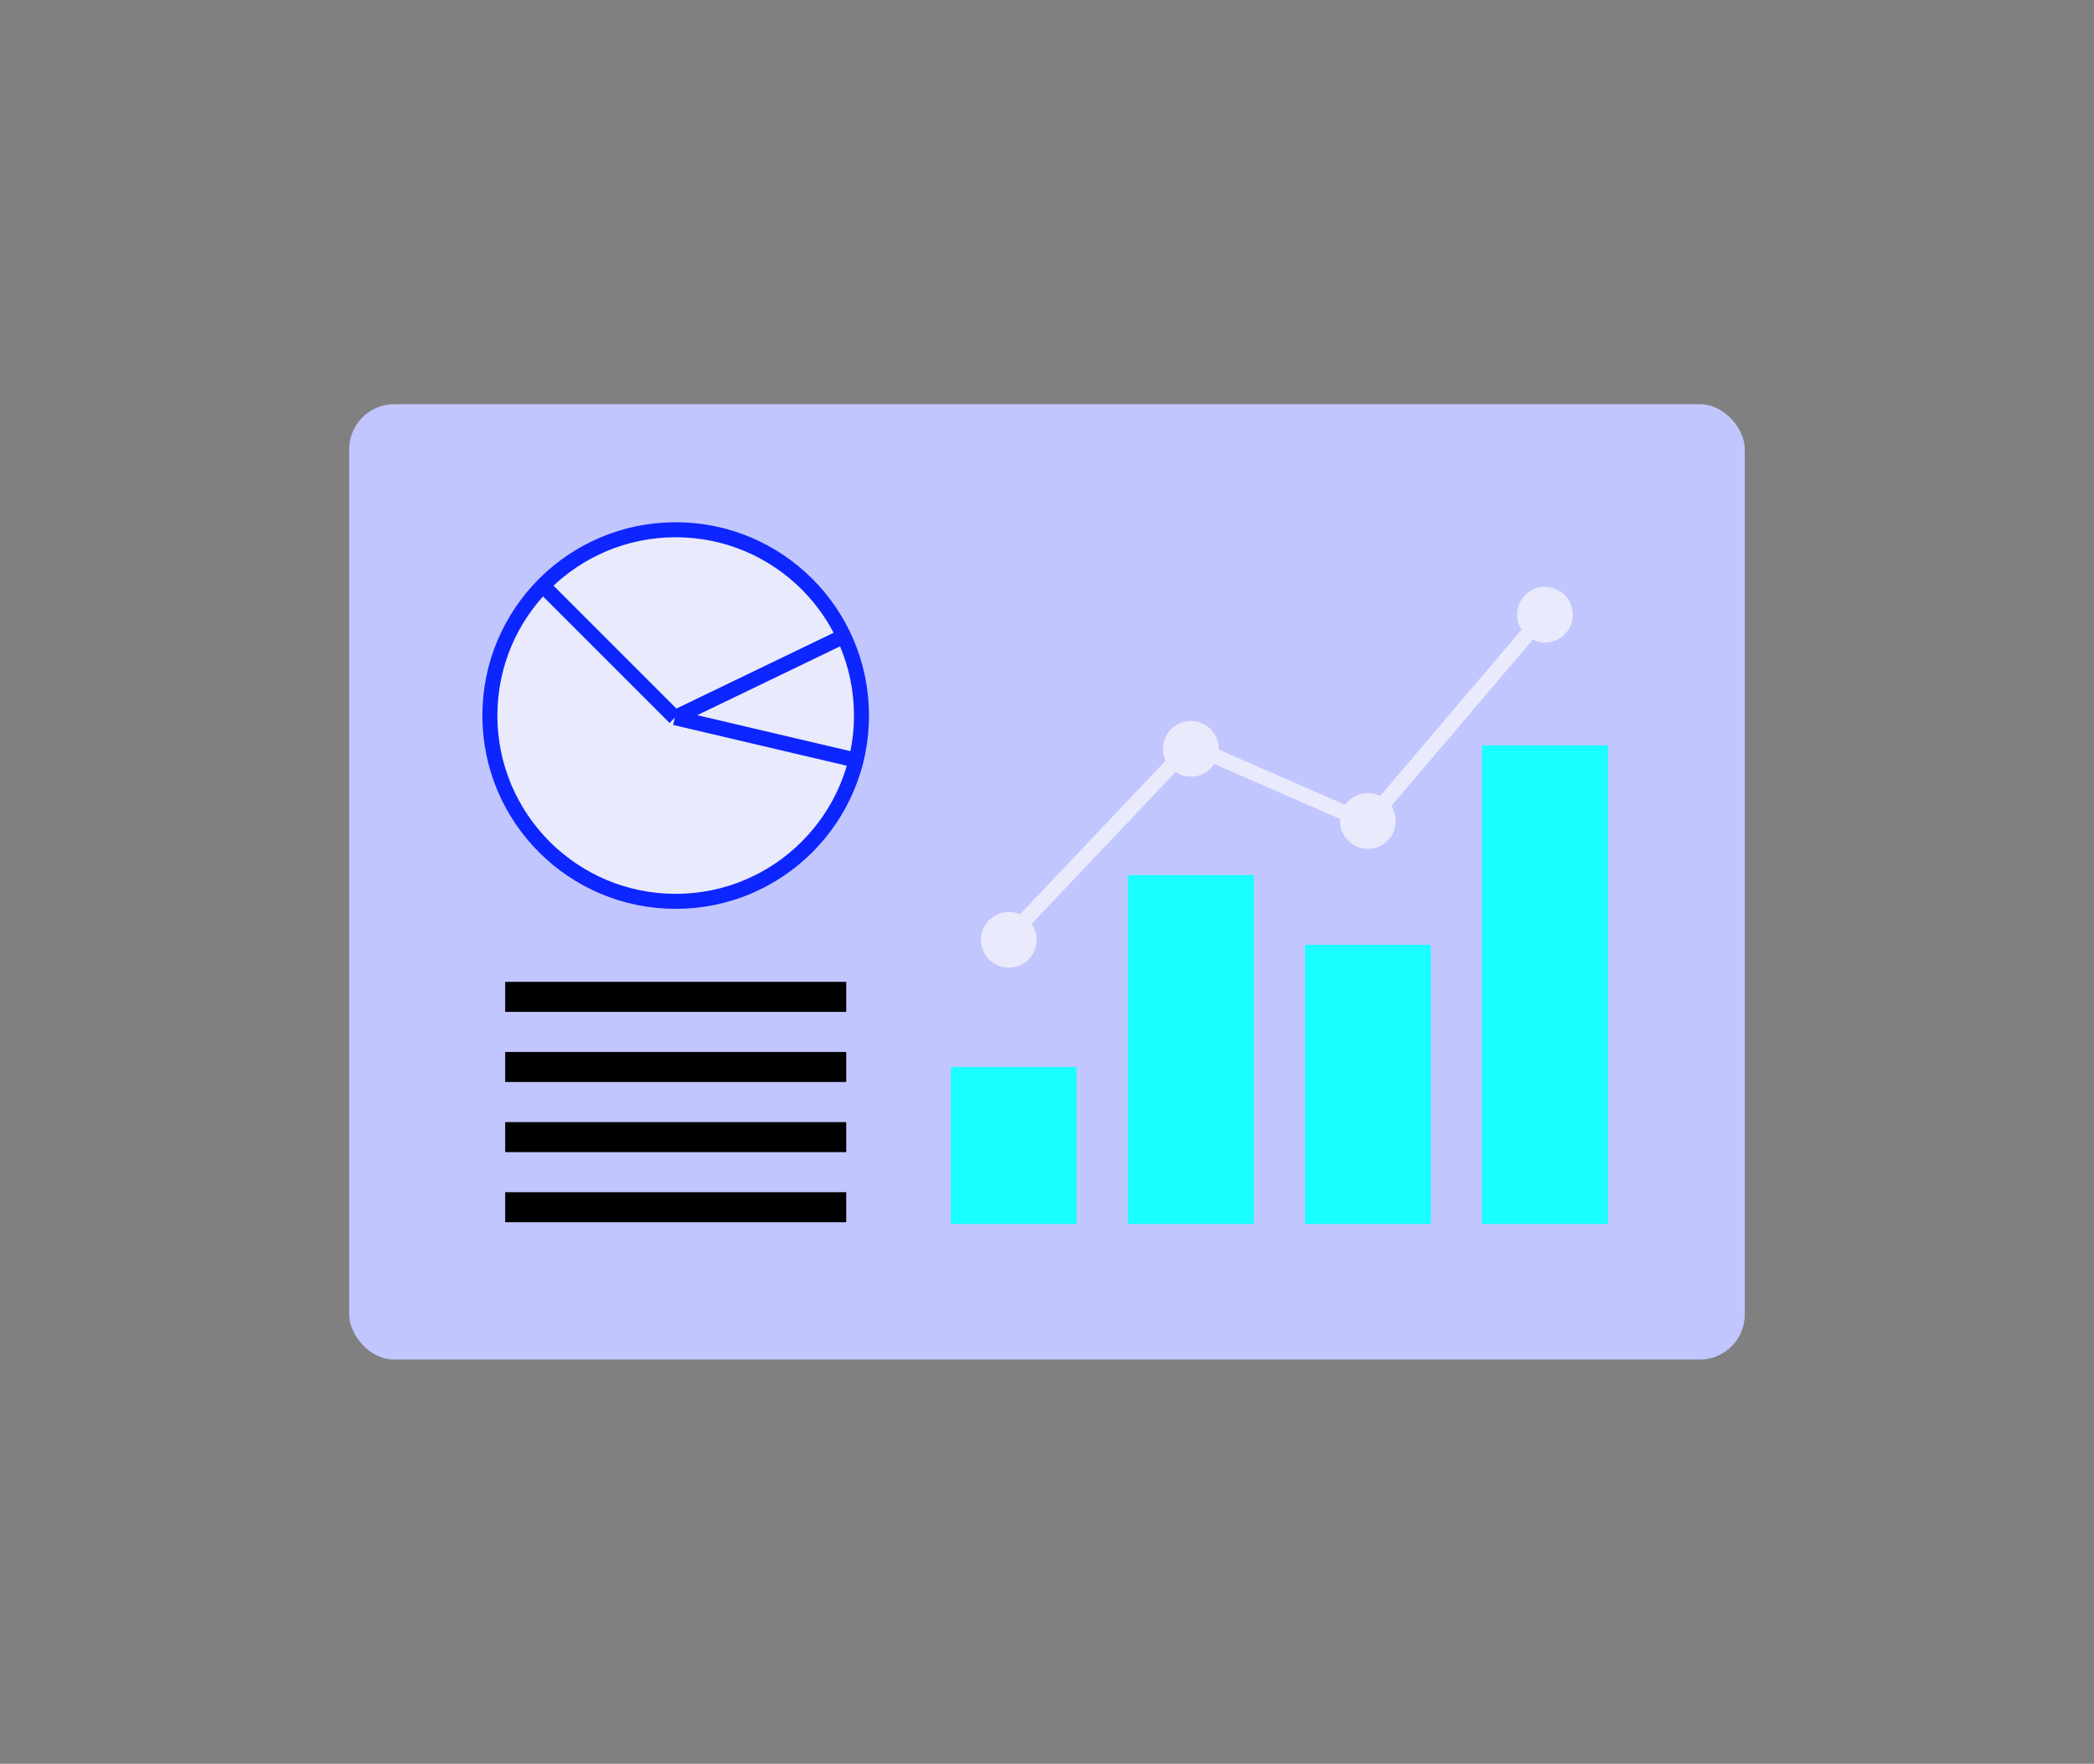
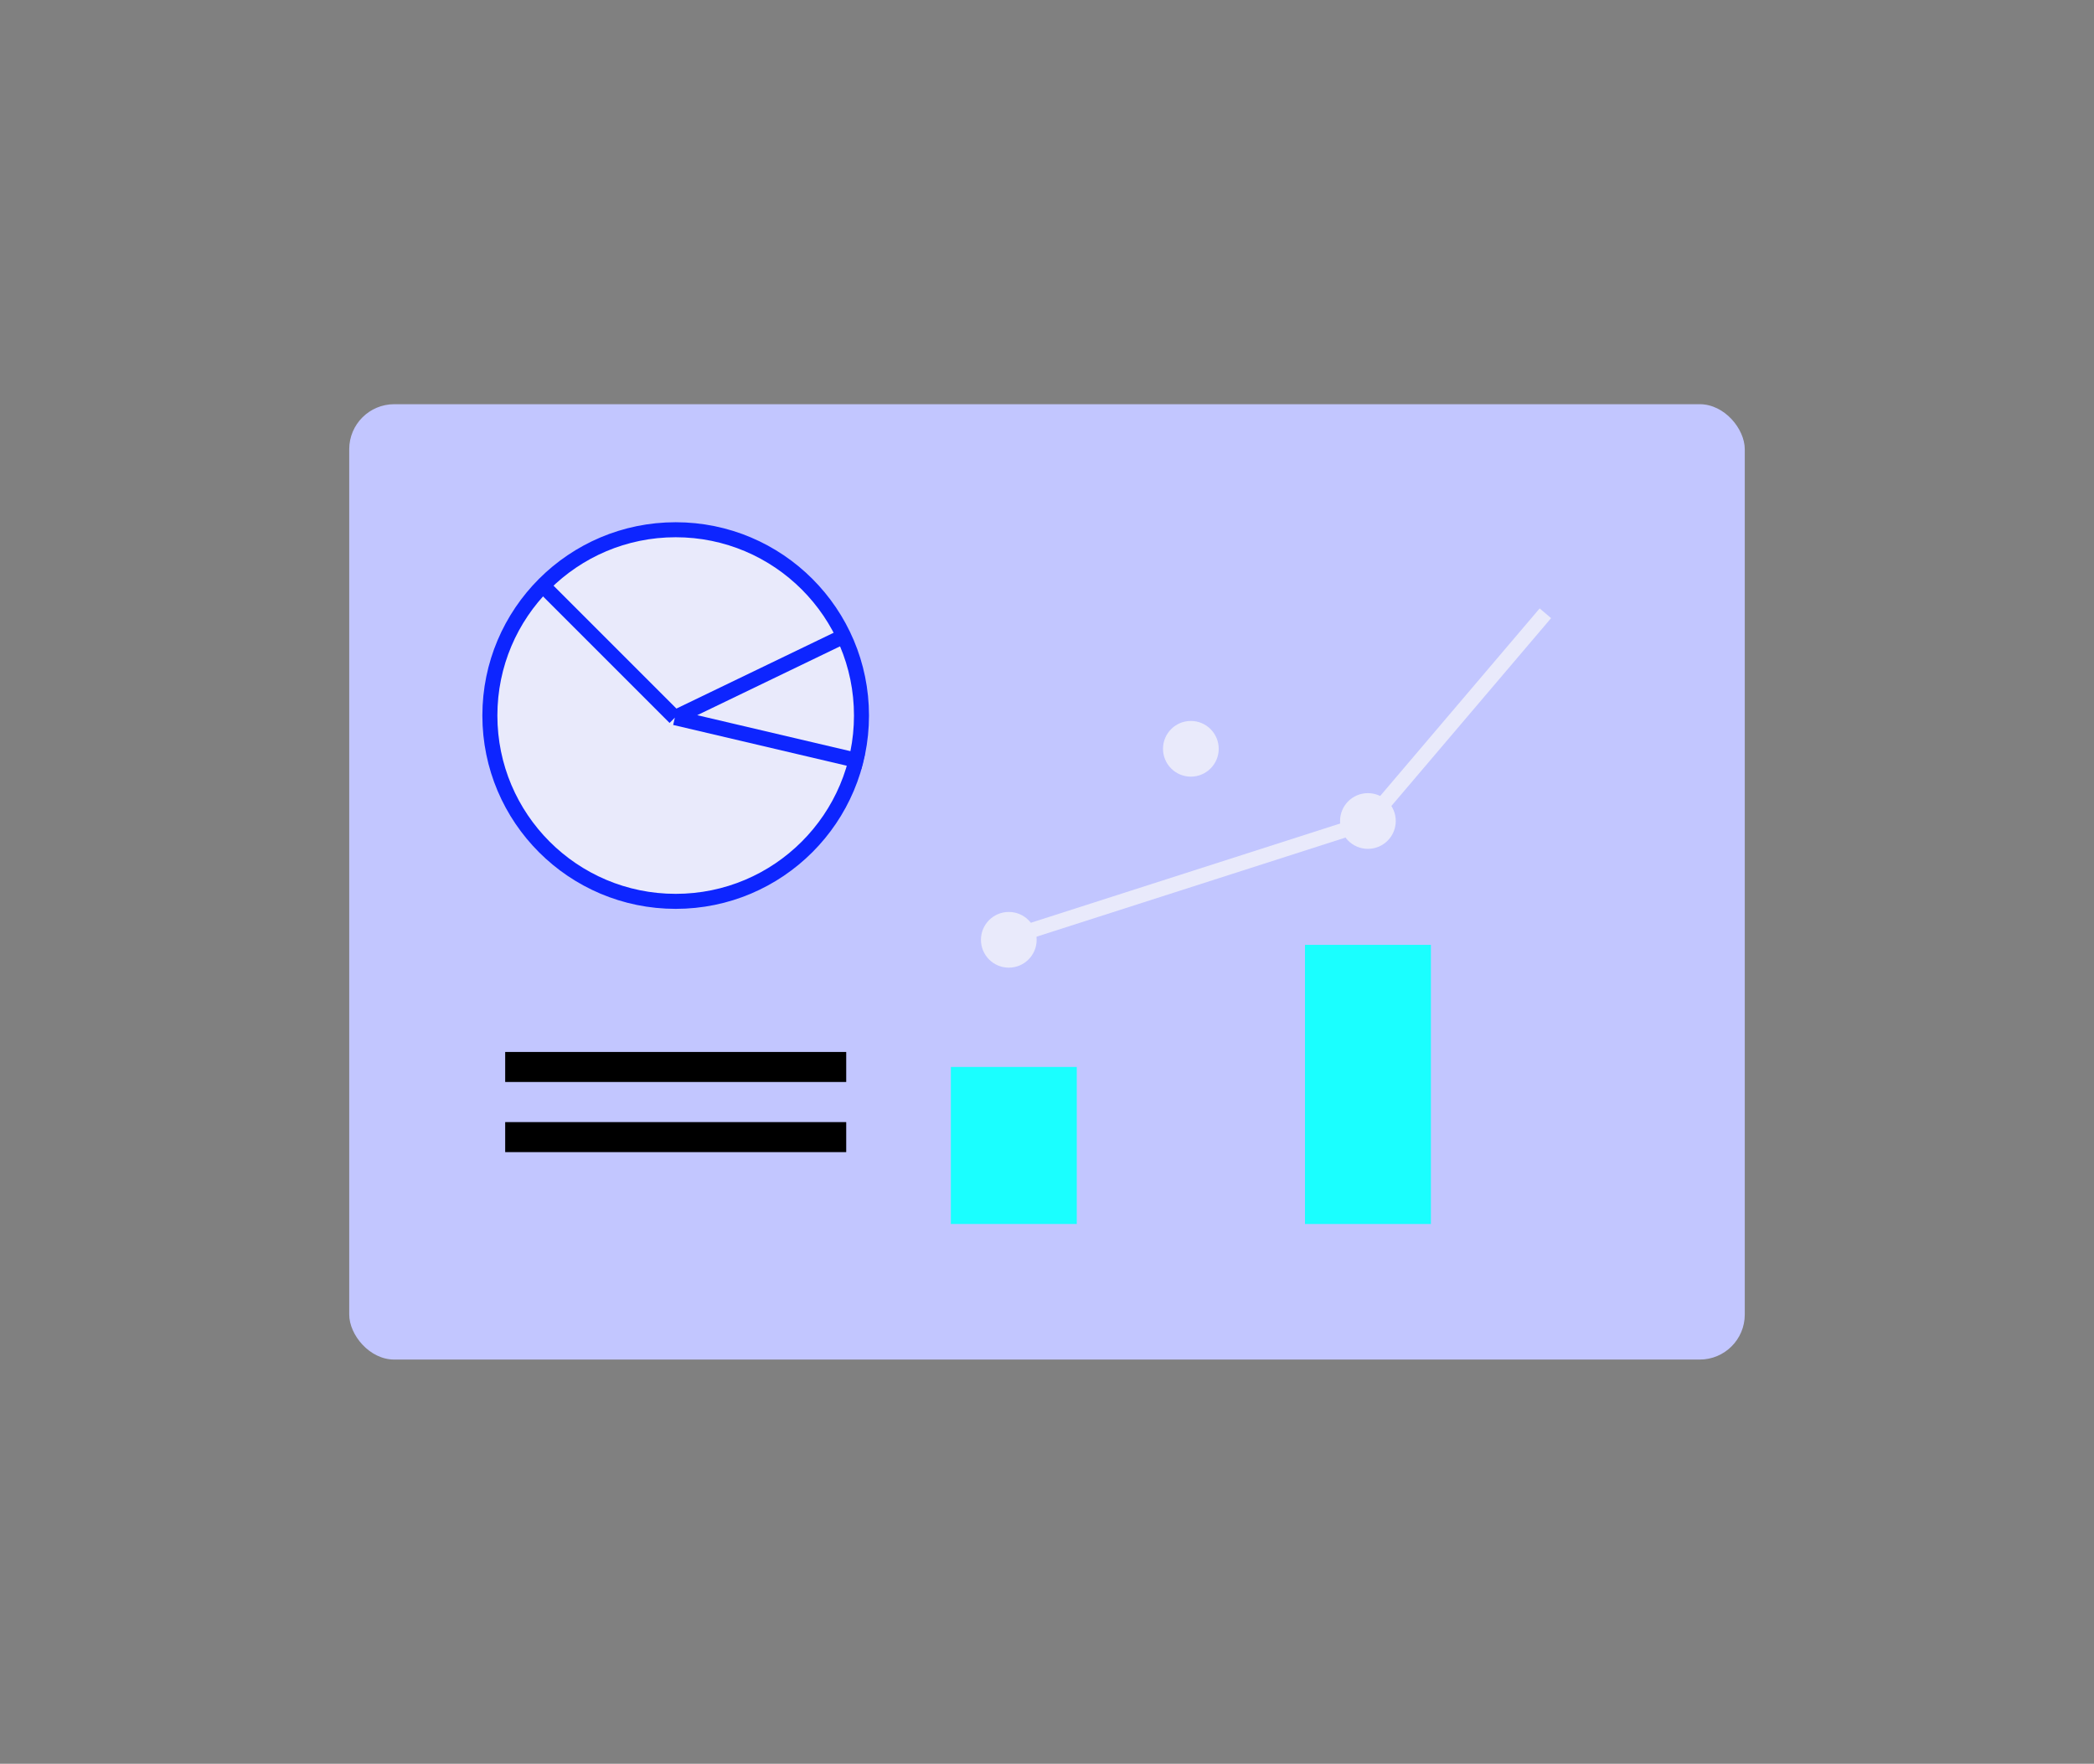
<svg xmlns="http://www.w3.org/2000/svg" width="279" height="235" viewBox="0 0 279 235" fill="none">
  <rect x="0" y="0" width="279" height="235" fill="#808080" stroke="none" />
  <rect x="46.529" y="53.855" width="185.941" height="127.289" rx="6" fill="#C2C6FF" />
-   <rect width="16.775" height="63.774" transform="matrix(-1 0 0 1 214.237 99.306)" fill="#1AFFFF" />
-   <rect width="16.775" height="46.486" transform="matrix(-1 0 0 1 167.055 116.594)" fill="#1AFFFF" />
  <rect width="16.775" height="37.191" transform="matrix(-1 0 0 1 190.648 125.89)" fill="#1AFFFF" />
  <rect width="16.775" height="20.923" transform="matrix(-1 0 0 1 143.466 142.157)" fill="#1AFFFF" />
-   <path d="M67.31 132.819H112.748" stroke="black" stroke-width="4" />
  <path d="M67.31 142.16H112.748" stroke="black" stroke-width="4" />
  <path d="M67.31 151.505H112.748" stroke="black" stroke-width="4" />
-   <path d="M67.31 160.846H112.748" stroke="black" stroke-width="4" />
  <circle cx="90.026" cy="95.337" r="24.756" fill="#E9EAFB" stroke="#0D25FF" stroke-width="2" />
  <path d="M114.993 101.507L89.919 95.616M113.119 84.43L89.919 95.616M89.919 95.616L71.707 77.404" stroke="#0D25FF" stroke-width="2" />
-   <path d="M134.289 124.977L158.608 99.316L182.18 109.61L205.902 81.711" stroke="#E9EAFB" stroke-width="2" />
+   <path d="M134.289 124.977L182.18 109.61L205.902 81.711" stroke="#E9EAFB" stroke-width="2" />
  <circle cx="134.41" cy="125.216" r="3.711" fill="#E9EAFB" />
  <circle cx="158.668" cy="99.767" r="3.711" fill="#E9EAFB" />
  <circle cx="182.257" cy="109.387" r="3.711" fill="#E9EAFB" />
-   <circle cx="205.846" cy="81.898" r="3.711" fill="#E9EAFB" />
</svg>